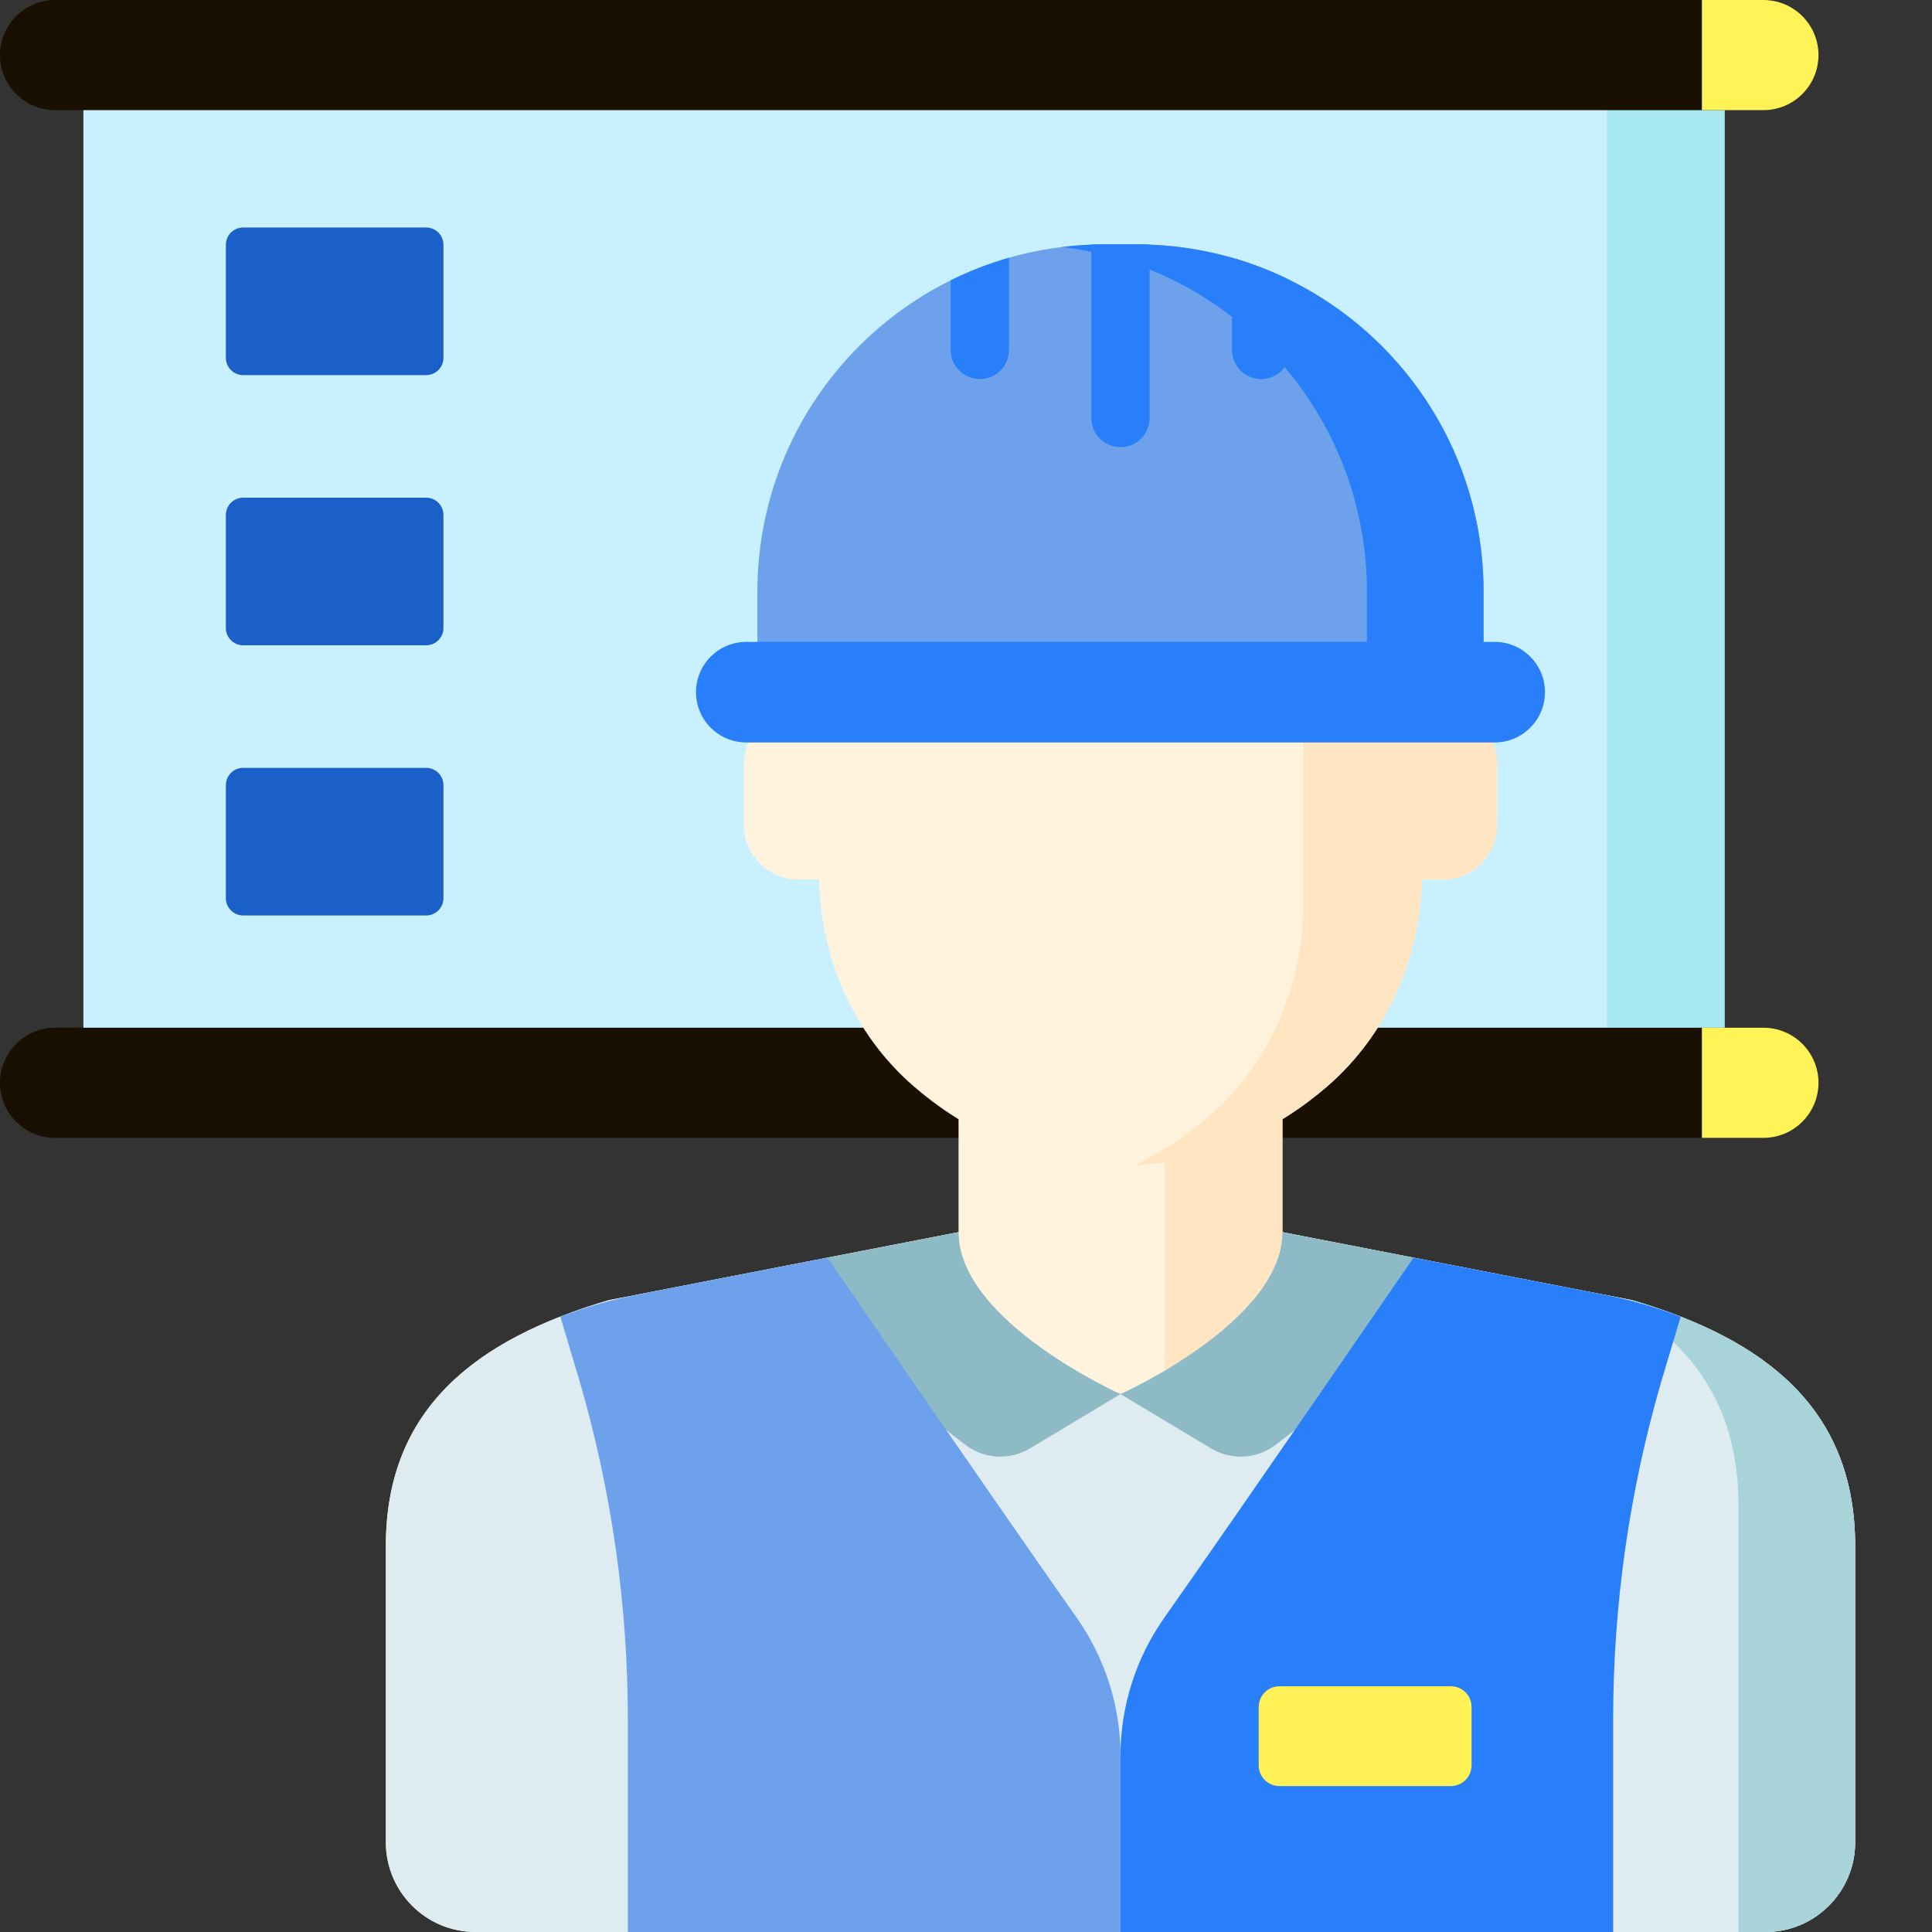
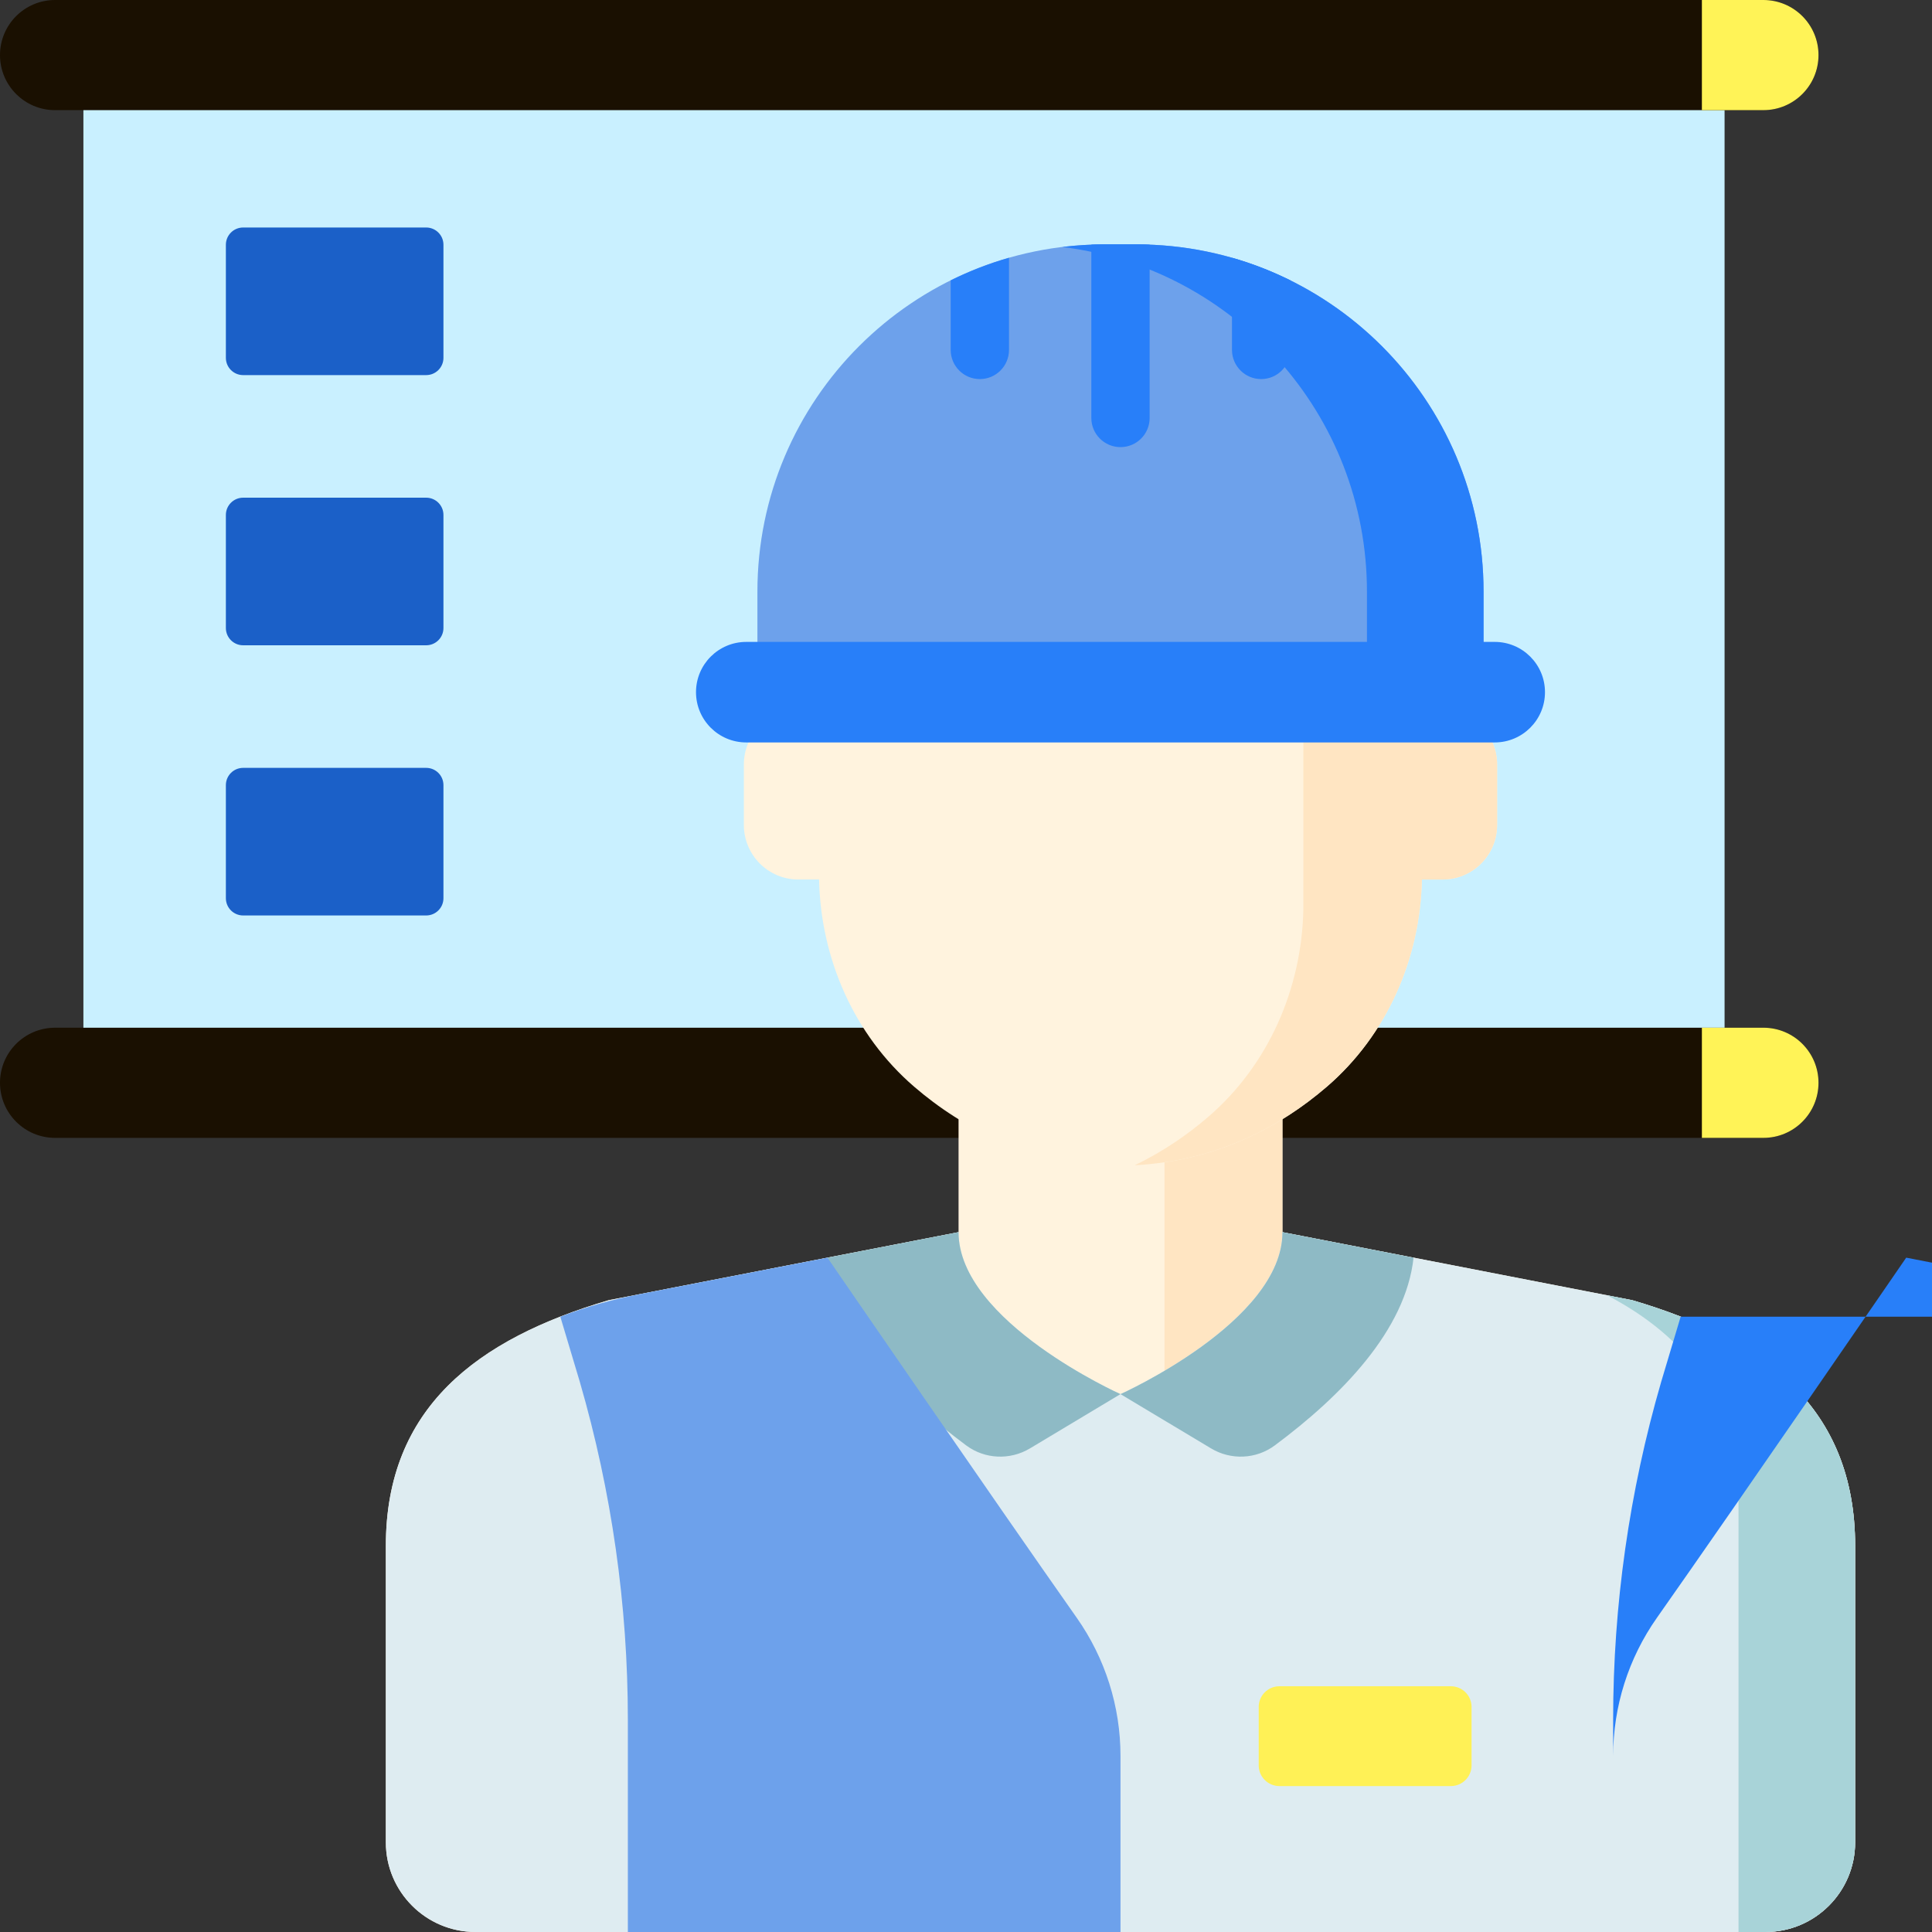
<svg xmlns="http://www.w3.org/2000/svg" version="1.1" width="512" height="512" x="0" y="0" viewBox="0 0 512 512" style="enable-background:new 0 0 512 512" xml:space="preserve" class="">
  <rect x="0" y="0" width="512" height="512" fill="#333333" stroke="none" />
  <g>
    <path d="m22.102 19.66h434.926v258.055h-434.926zm0 0" fill="#c9f0ff" data-original="#c9f0ff" style="" class="" />
-     <path d="m425.867 19.66h31.16v258.055h-31.16zm0 0" fill="#a7e8f1" data-original="#a7e8f1" style="" class="" />
    <path d="m467.324 272.355h-452.727c-8.062 0-14.598 6.535-14.598 14.598 0 8.059 6.535 14.594 14.598 14.594h452.727c8.062 0 14.598-6.535 14.598-14.594 0-8.062-6.535-14.598-14.598-14.598zm0 0" fill="#1a1001" data-original="#eab765" style="" class="" />
    <path d="m467.324 0h-452.727c-8.062 0-14.598 6.535-14.598 14.598 0 8.059 6.535 14.594 14.598 14.594h452.727c8.062 0 14.598-6.535 14.598-14.594 0-8.062-6.535-14.598-14.598-14.598zm0 0" fill="#1a1001" data-original="#eab765" style="" class="" />
    <path d="m481.922 14.598c0-8.062-6.535-14.598-14.598-14.598h-16.305v29.191h16.305c8.062 0 14.598-6.535 14.598-14.594zm0 0" fill="#fff357" data-original="#d9ab5e" style="" class="" />
    <path d="m481.922 286.949c0-8.059-6.535-14.594-14.598-14.594h-16.305v29.191h16.305c8.062 0 14.598-6.535 14.598-14.598zm0 0" fill="#fff357" data-original="#d9ab5e" style="" class="" />
    <path d="m432.578 344.566-92.719-18.031v-60.324h-85.832v60.324l-92.719 18.031c-35.012 10.309-59.051 28.598-59.051 65.094v78.586c0 13.117 10.633 23.754 23.754 23.754h341.863c13.121 0 23.758-10.637 23.758-23.754v-78.586c-.004-36.496-24.043-54.785-59.055-65.094zm0 0" fill="#fff3de" data-original="#fff3de" style="" class="" />
    <path d="m339.859 326.535v-60.324h-31.246v97.062c12.707-7.52 31.246-21.16 31.246-36.738zm0 0" fill="#ffe5c2" data-original="#ffe5c2" style="" />
    <path d="m382.293 188.137h-5.449v-21.688c0-21.594-8.863-42.512-25.227-56.602-12.824-11.043-30.855-20.688-54.676-20.949-23.816.266-41.848 9.906-54.676 20.949-16.363 14.09-25.227 35.008-25.227 56.602v21.688h-5.445c-7.988 0-14.461 6.473-14.461 14.461v16.023c0 7.988 6.473 14.461 14.461 14.461h5.469c.449 20.988 9.27 41.188 25.203 54.91 12.824 11.043 30.855 20.684 54.676 20.949 23.816-.266 41.848-9.906 54.676-20.949 15.934-13.719 24.754-33.922 25.203-54.91h5.469c7.988 0 14.461-6.473 14.461-14.461v-16.023c.004-7.988-6.473-14.461-14.457-14.461zm0 0" fill="#fff3de" data-original="#fff3de" style="" class="" />
    <path d="m382.289 188.137h-5.445v-21.688c0-21.594-8.863-42.512-25.227-56.602-1.941-1.672-4.016-3.305-6.199-4.883l-.012 136.102c-.453 20.988-9.27 41.188-25.203 54.91-5.52 4.75-12.004 9.234-19.496 12.832 21.961-1.18 38.773-10.363 50.914-20.816 15.934-13.719 24.75-33.922 25.203-54.906h5.469c7.984 0 14.461-6.477 14.461-14.465v-16.023c0-7.988-6.477-14.461-14.465-14.461zm0 0" fill="#ffe5c2" data-original="#ffe5c2" style="" />
    <path d="m301.125 64.766h-8.367c-50.828 0-92.035 41.203-92.035 92.035v26.5h192.438v-26.5c0-50.832-41.207-92.035-92.035-92.035zm0 0" fill="#6da1eb" data-original="#ff9838" style="" class="" />
    <g fill="#ff8709">
      <path d="m301.125 64.766h-8.367c-3.809 0-7.559.238-11.246.688 45.504 5.566 80.746 44.34 80.746 91.348v26.5h30.902v-26.5c0-50.832-41.207-92.035-92.035-92.035zm0 0" fill="#287ff9" data-original="#ff8709" style="" class="" />
      <path d="m396.113 196.754h-198.344c-7.359 0-13.32-5.965-13.32-13.32 0-7.359 5.961-13.324 13.32-13.324h198.344c7.359 0 13.324 5.965 13.324 13.324 0 7.355-5.965 13.32-13.324 13.32zm0 0" fill="#287ff9" data-original="#ff8709" style="" class="" />
      <path d="m296.941 118.492c4.27 0 7.727-3.461 7.727-7.727v-45.926c-1.176-.047-2.355-.074-3.543-.074h-8.367c-1.188 0-2.367.027-3.543.074v45.926c0 4.266 3.461 7.727 7.727 7.727zm0 0" fill="#287ff9" data-original="#ff8709" style="" class="" />
      <path d="m334.219 100.461c4.266 0 7.723-3.461 7.723-7.727v-18.438c-4.918-2.441-10.082-4.457-15.453-5.992v24.426c.004 4.27 3.461 7.73 7.73 7.73zm0 0" fill="#287ff9" data-original="#ff8709" style="" class="" />
      <path d="m259.668 100.461c4.266 0 7.727-3.461 7.727-7.727v-24.43c-5.371 1.539-10.535 3.551-15.453 5.992v18.438c0 4.266 3.457 7.727 7.727 7.727zm0 0" fill="#287ff9" data-original="#ff8709" style="" class="" />
    </g>
    <path d="m432.578 344.566-92.719-18.031c0 23.703-42.918 42.918-42.918 42.918s-42.914-19.215-42.914-42.918l-92.719 18.031c-35.012 10.309-59.051 28.598-59.051 65.094v78.586c0 13.117 10.633 23.754 23.754 23.754h341.863c13.121 0 23.758-10.637 23.758-23.754v-78.586c-.004-36.496-24.043-54.785-59.055-65.094zm0 0" fill="#deecf1" data-original="#deecf1" style="" class="" />
    <path d="m432.578 344.566-6.656-1.297c21.387 11.207 34.805 28.309 34.805 55.574v113.156h7.148c13.117 0 23.754-10.637 23.754-23.754v-78.586c0-36.496-24.039-54.785-59.051-65.094zm0 0" fill="#a8d3d8" data-original="#a8d3d8" style="" class="" />
    <path d="m254.027 326.535-34.746 6.758c2.066 19.254 19.152 36.664 36.773 49.758 4.938 3.668 11.609 3.953 16.887.793l24-14.391s-42.914-19.215-42.914-42.918zm0 0" fill="#8ebac5" data-original="#8ebac5" style="" class="" />
    <path d="m339.859 326.535c0 23.703-42.918 42.918-42.918 42.918l24.004 14.391c5.273 3.16 11.949 2.875 16.883-.793 17.621-13.094 34.711-30.504 36.777-49.758zm0 0" fill="#8ebac5" data-original="#8ebac5" style="" class="" />
    <path d="m148.492 348.941 5.172 17.289c8.438 29.066 12.723 59.18 12.723 89.441v56.328h130.555s0-26.848 0-46.648c0-13.109-4.043-25.887-11.586-36.609-21.652-30.77-66.074-95.449-66.074-95.449l-49.711 9.668c-7.184 1.395-14.254 3.355-21.078 5.98zm0 0" fill="#6da1eb" data-original="#ff9838" style="" class="" />
-     <path d="m445.391 348.941-5.168 17.289c-8.441 29.066-12.723 59.18-12.723 89.441v56.328h-130.559s0-26.848 0-46.648c0-13.109 4.047-25.887 11.59-36.609 21.648-30.77 66.074-95.449 66.074-95.449l49.707 9.668c7.184 1.395 14.254 3.355 21.078 5.98zm0 0" fill="#287ff9" data-original="#ff8709" style="" class="" />
+     <path d="m445.391 348.941-5.168 17.289c-8.441 29.066-12.723 59.18-12.723 89.441v56.328s0-26.848 0-46.648c0-13.109 4.047-25.887 11.59-36.609 21.648-30.77 66.074-95.449 66.074-95.449l49.707 9.668c7.184 1.395 14.254 3.355 21.078 5.98zm0 0" fill="#287ff9" data-original="#ff8709" style="" class="" />
    <path d="m384.492 473.328h-45.434c-3.031 0-5.488-2.457-5.488-5.484v-15.48c0-3.031 2.457-5.488 5.488-5.488h45.434c3.031 0 5.488 2.457 5.488 5.488v15.48c0 3.027-2.457 5.484-5.488 5.484zm0 0" fill="#fff156" data-original="#fff156" style="" />
    <path d="m112.941 99.406h-48.504c-2.527 0-4.578-2.047-4.578-4.578v-29.961c0-2.527 2.051-4.578 4.578-4.578h48.504c2.527 0 4.578 2.051 4.578 4.578v29.961c0 2.527-2.047 4.578-4.578 4.578zm0 0" fill="#1b60c8" data-original="#2dd2e3" style="" class="" />
    <path d="m112.941 171.008h-48.504c-2.527 0-4.578-2.047-4.578-4.578v-29.961c0-2.527 2.051-4.578 4.578-4.578h48.504c2.527 0 4.578 2.047 4.578 4.578v29.961c0 2.527-2.047 4.578-4.578 4.578zm0 0" fill="#1b60c8" data-original="#2dd2e3" style="" class="" />
    <path d="m112.941 242.609h-48.504c-2.527 0-4.578-2.051-4.578-4.578v-29.961c0-2.531 2.051-4.578 4.578-4.578h48.504c2.527 0 4.578 2.047 4.578 4.578v29.961c0 2.527-2.047 4.578-4.578 4.578zm0 0" fill="#1b60c8" data-original="#2dd2e3" style="" class="" />
  </g>
</svg>